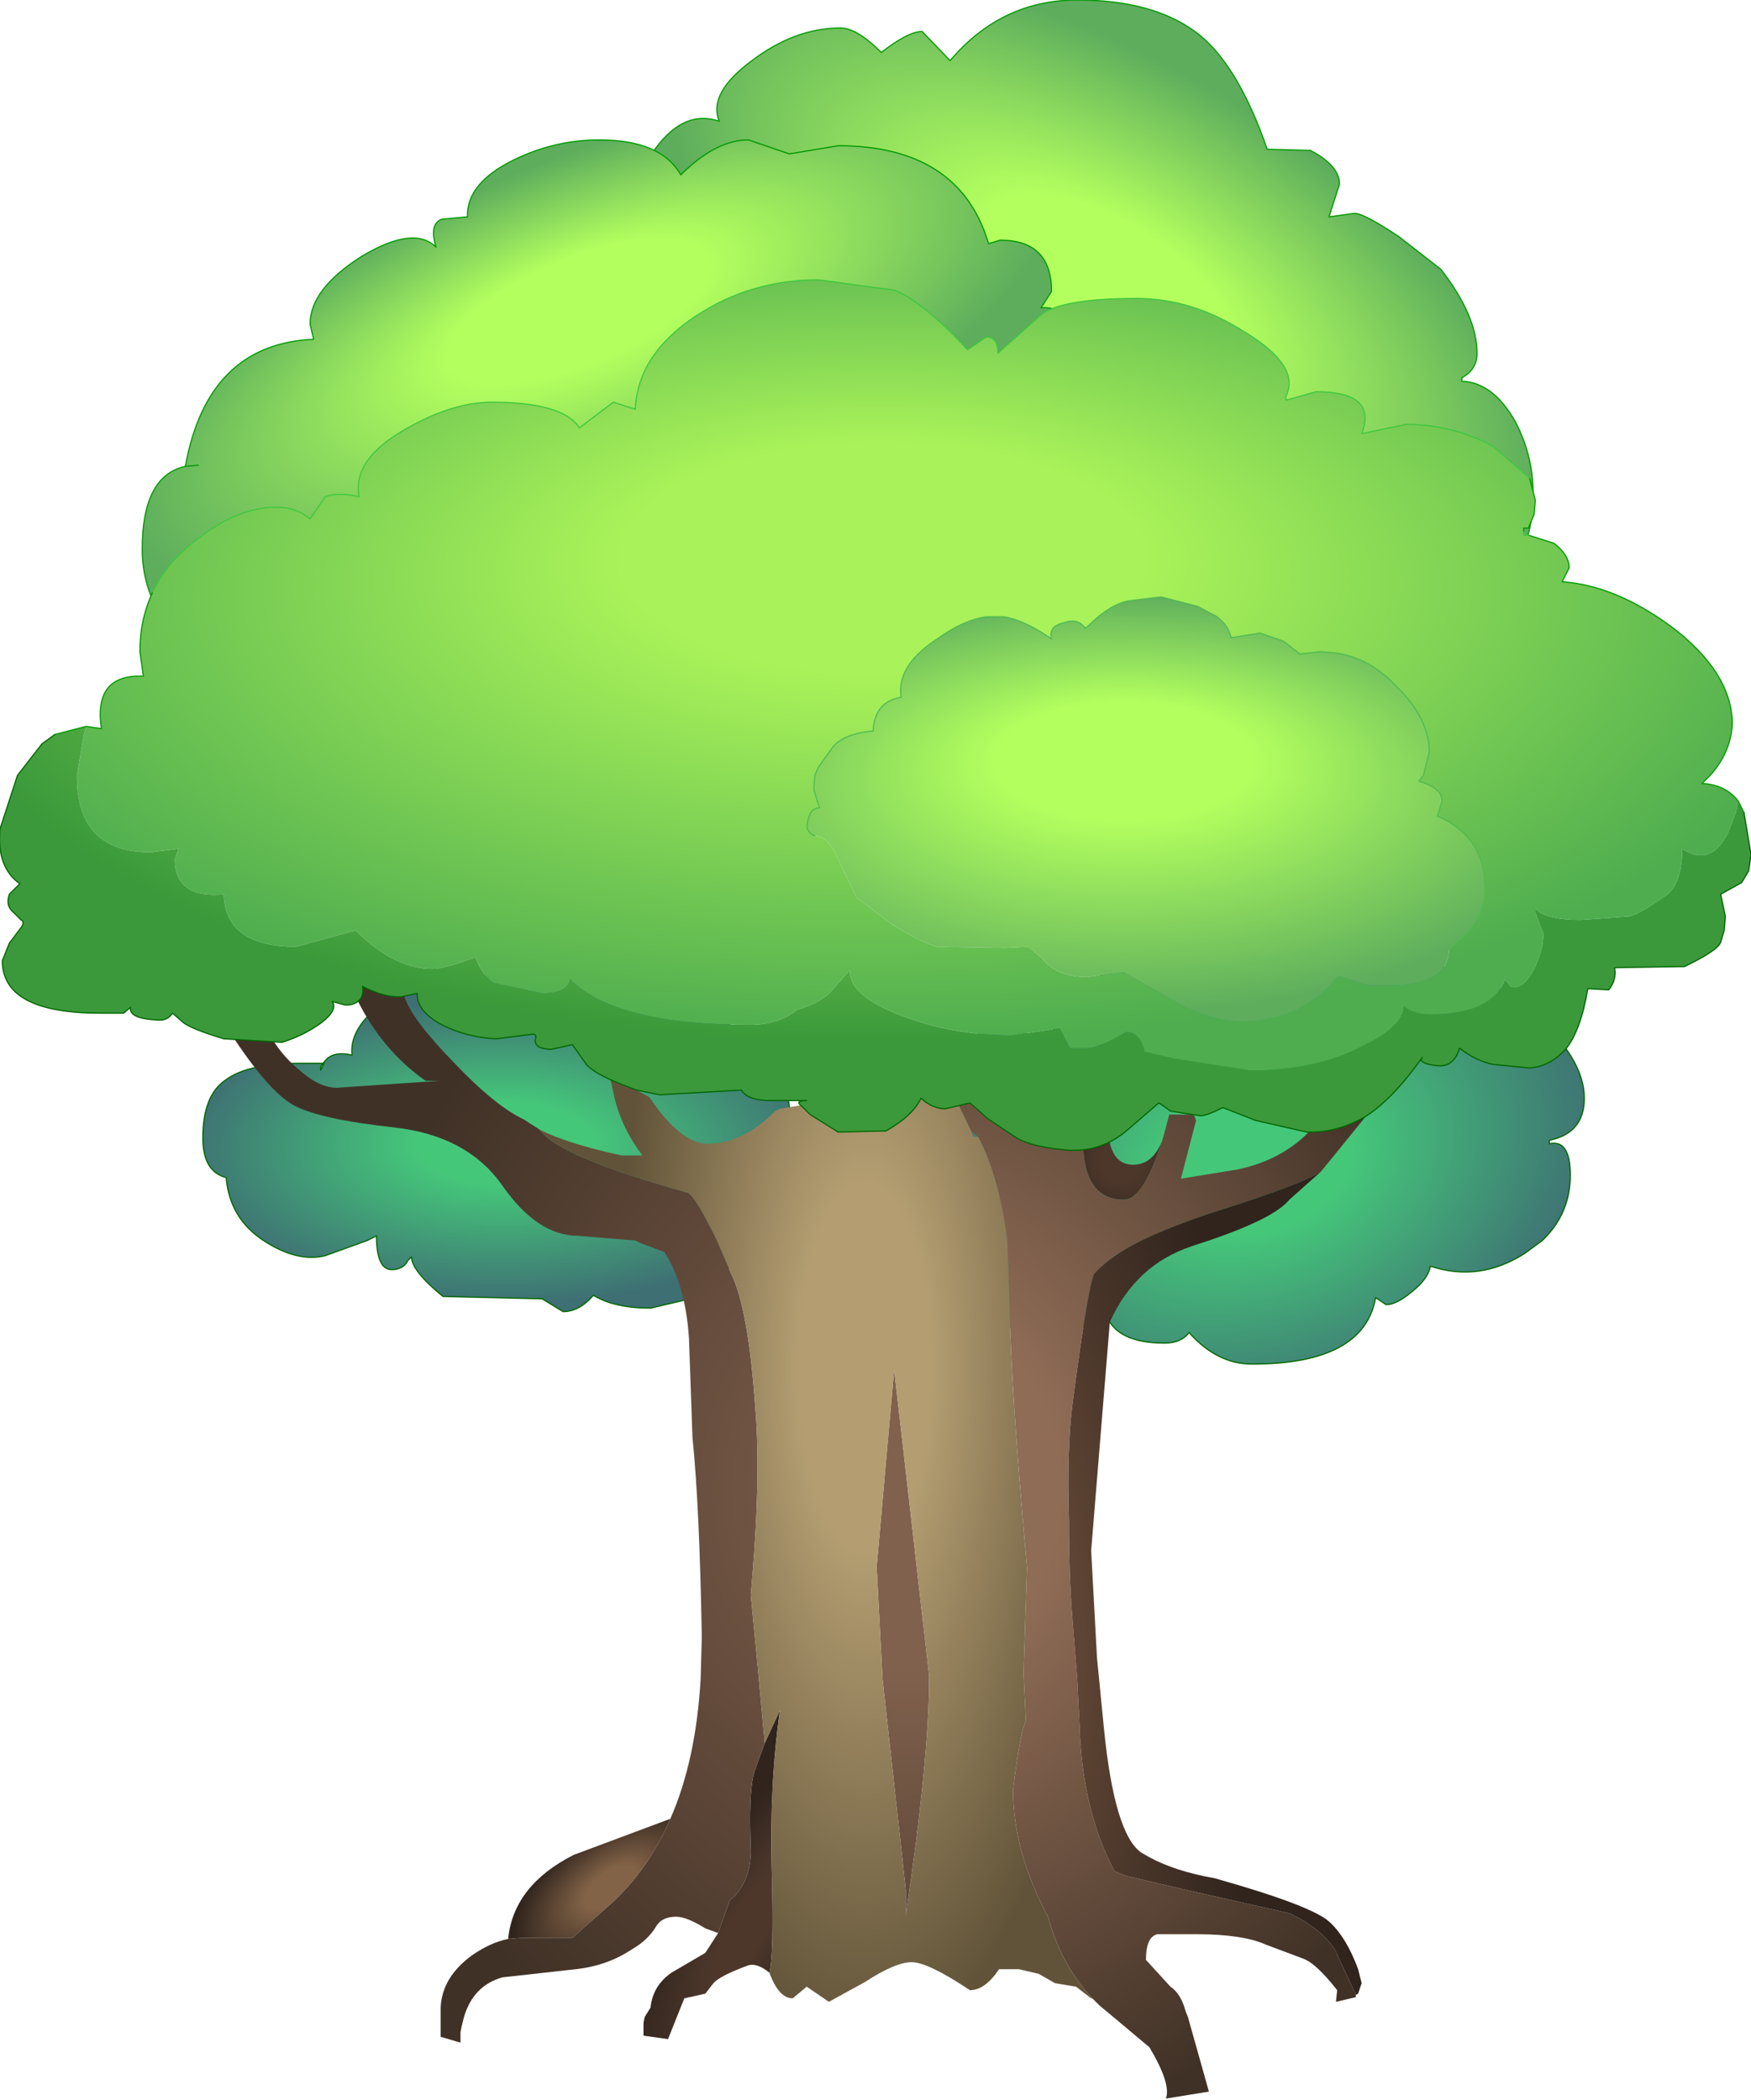
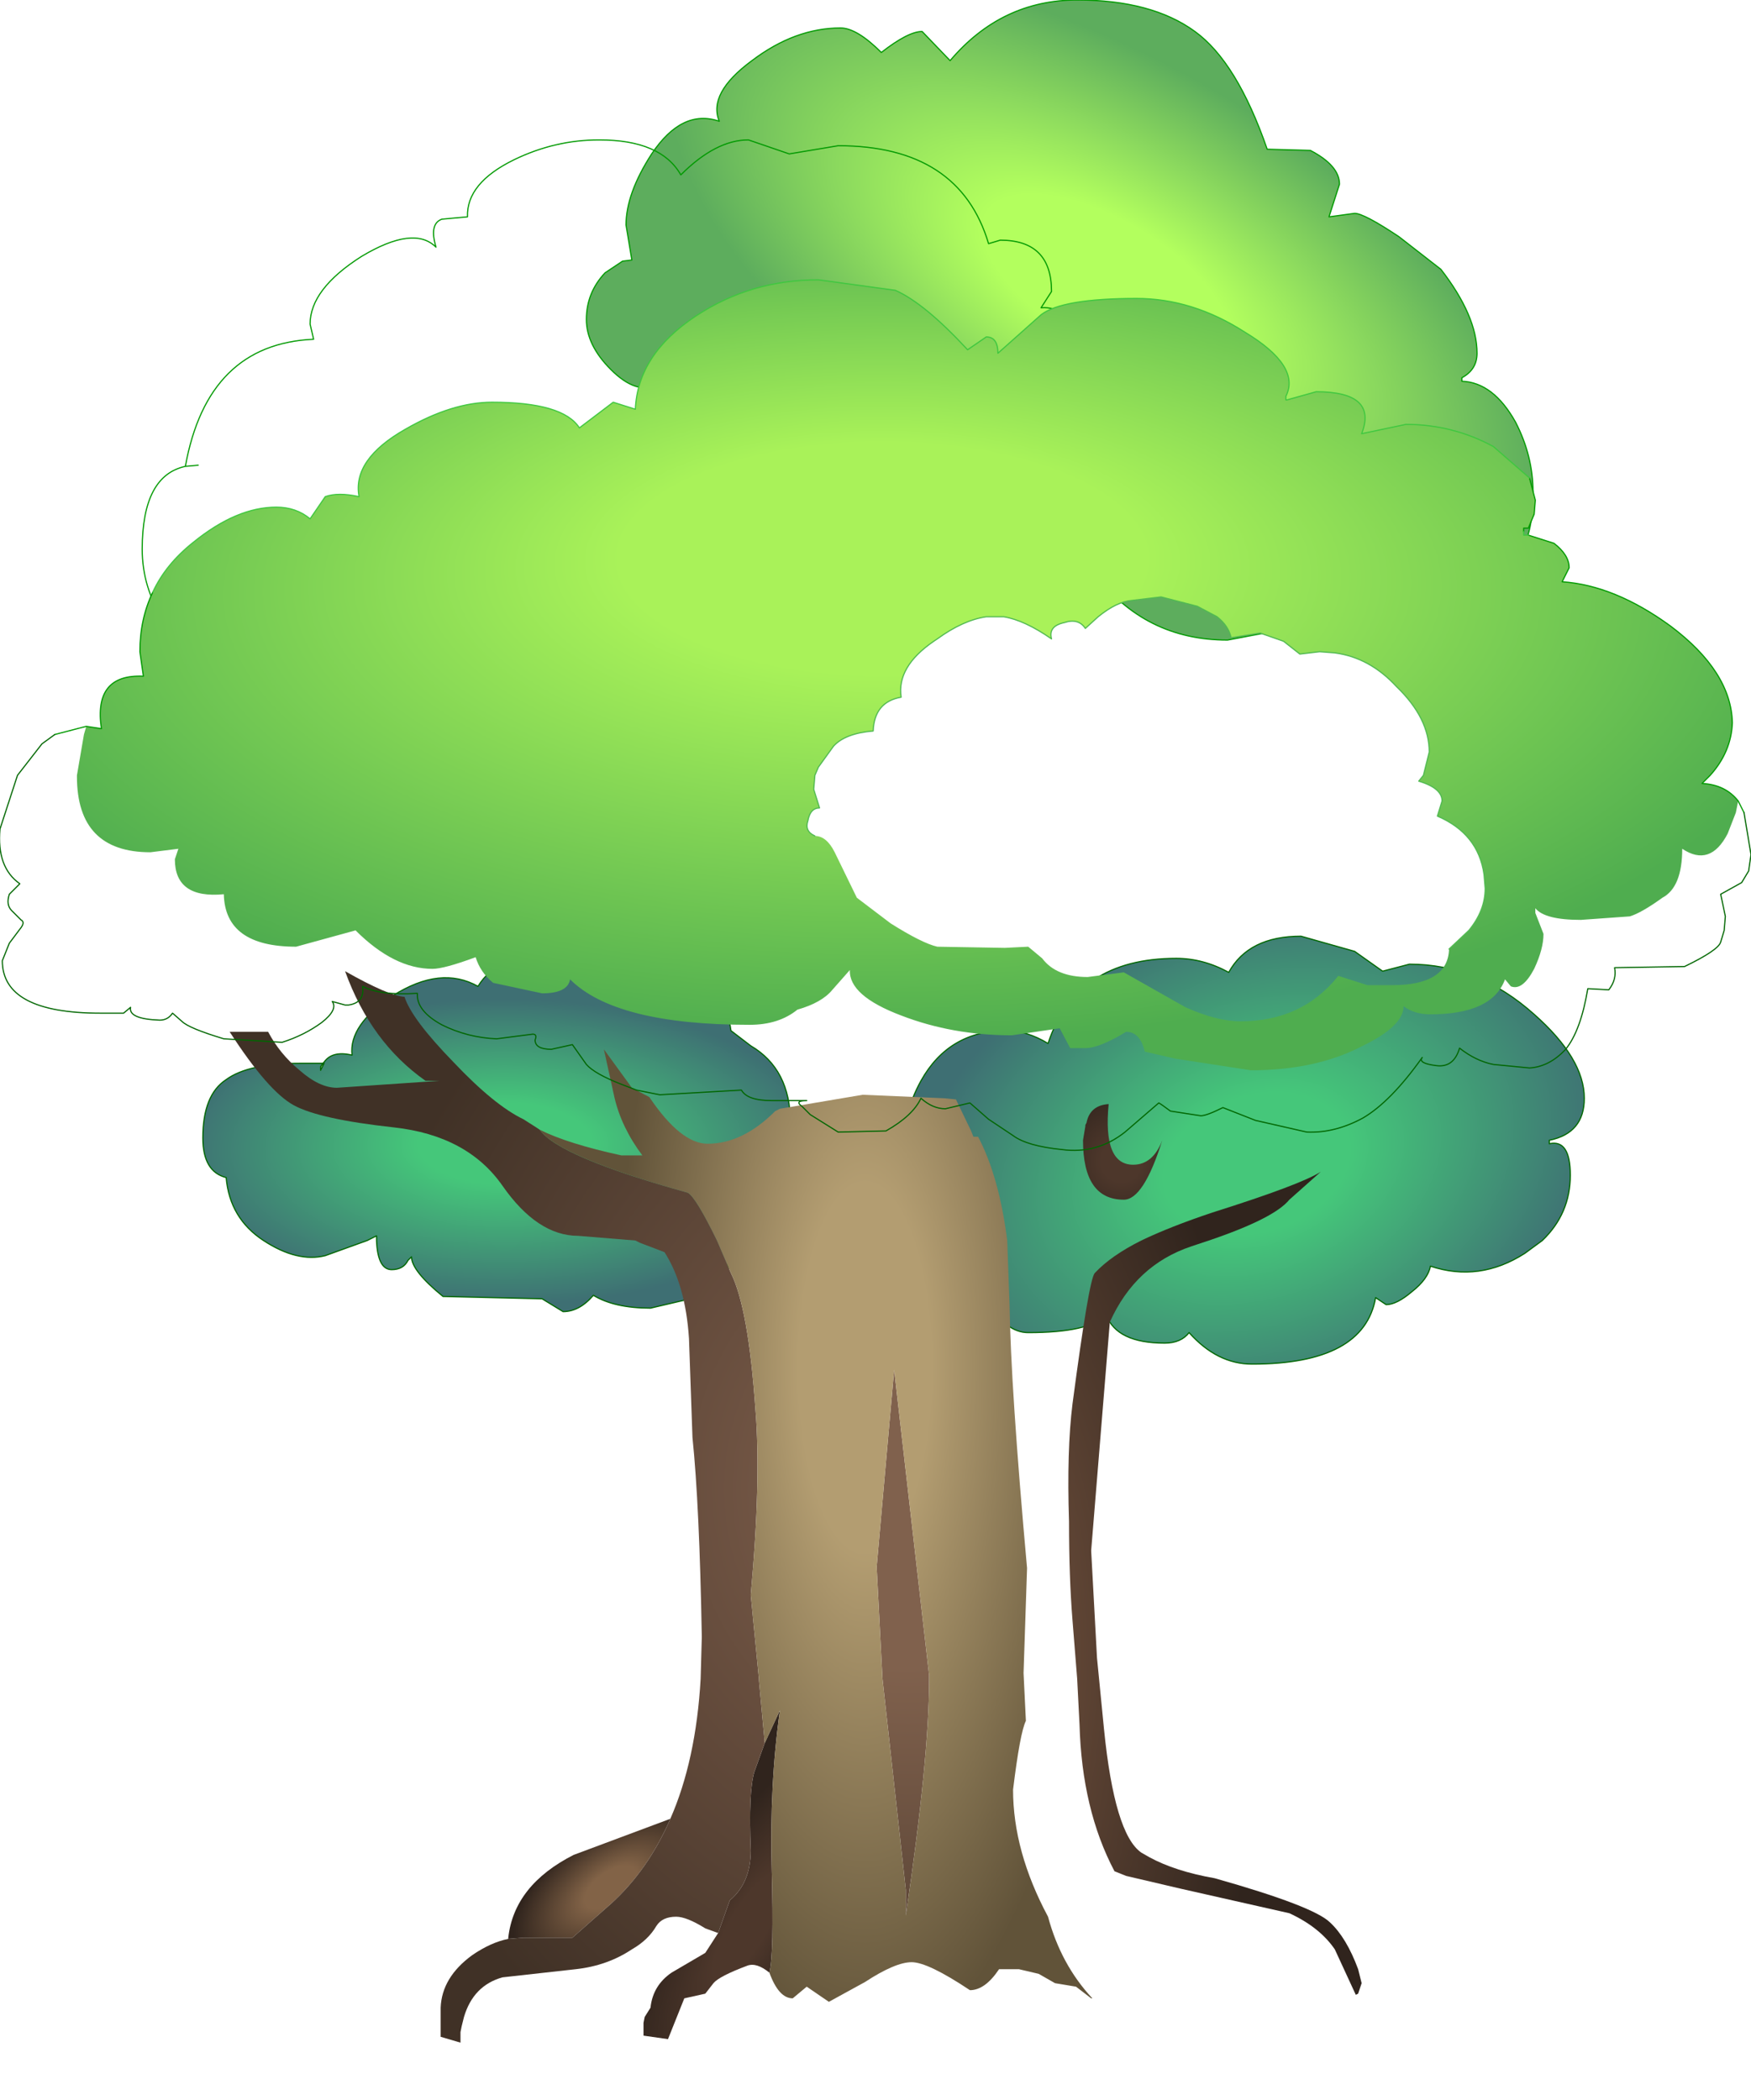
<svg xmlns="http://www.w3.org/2000/svg" height="90.05px" width="75.1px">
  <g transform="matrix(1.0, 0.0, 0.0, 1.0, 36.3, 51.0)">
    <path d="M14.95 -49.65 Q16.75 -48.35 18.05 -44.6 L19.9 -44.55 Q21.15 -43.9 21.15 -43.1 L20.7 -41.7 21.8 -41.85 Q22.2 -41.85 23.7 -40.85 L25.5 -39.45 Q27.05 -37.45 27.05 -35.85 27.05 -35.15 26.4 -34.8 L26.4 -34.65 Q27.75 -34.6 28.7 -32.9 29.45 -31.45 29.45 -29.9 29.45 -28.15 28.95 -27.45 28.5 -26.85 26.85 -26.15 L26.1 -25.7 26.0 -25.1 23.55 -24.3 Q23.0 -24.3 22.2 -25.1 L20.3 -24.3 16.35 -23.55 Q12.8 -23.55 10.65 -26.4 9.35 -25.5 7.8 -25.5 5.85 -25.5 3.55 -26.9 1.35 -28.25 1.35 -29.3 1.2 -28.55 -1.1 -28.55 -5.0 -28.55 -6.9 -31.65 -8.1 -33.65 -8.1 -34.5 -9.0 -34.05 -10.1 -35.15 -11.15 -36.2 -11.15 -37.3 -11.15 -38.45 -10.35 -39.3 L-9.6 -39.8 -9.2 -39.85 -9.45 -41.35 Q-9.45 -42.7 -8.35 -44.4 -7.05 -46.35 -5.45 -45.8 -5.95 -47.0 -4.05 -48.4 -2.2 -49.8 -0.25 -49.8 0.45 -49.8 1.5 -48.75 2.65 -49.65 3.25 -49.65 L4.45 -48.4 Q6.65 -51.0 9.9 -51.0 13.1 -51.0 14.95 -49.65" fill="url(#gradient0)" fill-rule="evenodd" stroke="none" />
    <path d="M14.95 -49.65 Q16.75 -48.35 18.05 -44.6 L19.9 -44.55 Q21.15 -43.9 21.15 -43.1 L20.7 -41.7 21.8 -41.85 Q22.2 -41.85 23.7 -40.85 L25.5 -39.45 Q27.05 -37.45 27.05 -35.85 27.05 -35.15 26.4 -34.8 L26.4 -34.65 Q27.75 -34.6 28.7 -32.9 29.45 -31.45 29.45 -29.9 29.45 -28.15 28.95 -27.45 28.5 -26.85 26.85 -26.15 L26.1 -25.7 26.0 -25.1 23.55 -24.3 Q23.0 -24.3 22.2 -25.1 L20.3 -24.3 16.35 -23.55 Q12.8 -23.55 10.65 -26.4 9.35 -25.5 7.8 -25.5 5.85 -25.5 3.55 -26.9 1.35 -28.25 1.35 -29.3 1.2 -28.55 -1.1 -28.55 -5.0 -28.55 -6.9 -31.65 -8.1 -33.65 -8.1 -34.5 -9.0 -34.05 -10.1 -35.15 -11.15 -36.2 -11.15 -37.3 -11.15 -38.45 -10.35 -39.3 L-9.6 -39.8 -9.2 -39.85 -9.45 -41.35 Q-9.45 -42.7 -8.35 -44.4 -7.05 -46.35 -5.45 -45.8 -5.95 -47.0 -4.05 -48.4 -2.2 -49.8 -0.25 -49.8 0.45 -49.8 1.5 -48.75 2.65 -49.65 3.25 -49.65 L4.45 -48.4 Q6.65 -51.0 9.9 -51.0 13.1 -51.0 14.95 -49.65 Z" fill="none" stroke="#009900" stroke-linecap="round" stroke-linejoin="round" stroke-width="0.05" />
    <path d="M-22.4 -5.45 L-22.4 -5.4 -22.45 -5.4 -22.4 -5.45" fill="url(#gradient1)" fill-rule="evenodd" stroke="none" />
    <path d="M-25.0 2.2 Q-26.45 1.25 -26.6 -0.5 -27.6 -0.75 -27.6 -2.2 -27.6 -4.05 -26.6 -4.7 -25.65 -5.4 -23.4 -5.4 L-22.45 -5.4 -22.55 -5.25 -22.55 -5.1 -22.4 -5.4 -22.4 -5.45 Q-22.05 -5.95 -21.2 -5.75 -21.35 -7.05 -19.45 -8.3 -17.4 -9.6 -15.8 -8.7 -14.9 -10.15 -13.4 -9.25 -12.15 -10.75 -10.85 -10.75 L-7.9 -10.2 Q-6.3 -9.65 -5.75 -8.85 -5.05 -7.65 -4.95 -6.8 L-4.1 -6.15 Q-2.4 -5.15 -2.4 -2.85 L-2.75 -1.55 Q-2.1 -1.25 -2.1 -0.05 -2.1 0.9 -3.0 2.15 L-3.05 2.2 -20.15 2.2 -3.05 2.2 Q-4.05 3.55 -5.1 3.2 -4.85 3.9 -6.05 4.55 L-8.4 5.1 Q-9.95 5.1 -10.85 4.55 -11.45 5.25 -12.15 5.25 L-13.05 4.7 -17.3 4.6 Q-18.65 3.5 -18.65 2.9 L-18.8 3.05 Q-19.0 3.45 -19.5 3.45 -20.1 3.45 -20.15 2.2 L-20.15 2.0 -20.55 2.2 -22.35 2.85 Q-23.55 3.15 -25.0 2.2 L-20.55 2.2 -25.0 2.2" fill="url(#gradient2)" fill-rule="evenodd" stroke="none" />
    <path d="M3.05 2.2 Q2.1 1.1 2.1 0.35 2.1 -0.2 2.55 -0.7 L2.4 -1.5 Q2.4 -3.2 3.2 -4.65 4.4 -6.8 6.85 -6.8 7.75 -6.8 8.65 -6.25 9.85 -9.9 14.15 -9.9 15.3 -9.9 16.4 -9.3 17.25 -10.85 19.5 -10.85 L21.8 -10.2 23.0 -9.35 24.15 -9.65 Q27.1 -9.65 29.5 -7.5 31.65 -5.6 31.65 -3.9 31.65 -2.4 30.15 -2.1 L30.15 -1.95 Q31.05 -2.15 31.05 -0.6 31.05 1.05 29.85 2.2 L3.05 2.2 29.85 2.2 29.1 2.75 Q27.15 4.0 25.05 3.3 24.95 3.85 24.25 4.4 23.6 4.95 23.15 4.95 L22.7 4.65 Q22.2 7.5 17.4 7.5 15.9 7.5 14.7 6.15 14.35 6.6 13.65 6.6 11.6 6.6 11.15 5.4 10.4 6.15 7.8 6.15 6.85 6.15 6.1 4.85 5.55 3.8 5.55 3.2 L4.4 3.45 3.2 2.4 3.05 2.2" fill="url(#gradient3)" fill-rule="evenodd" stroke="none" />
-     <path d="M8.8 -38.5 L8.35 -37.8 Q9.5 -37.9 10.2 -36.3 10.75 -35.1 10.75 -34.25 10.75 -31.1 7.5 -29.85 L7.8 -28.85 Q7.8 -27.45 5.55 -25.85 3.4 -24.35 1.55 -24.3 1.4 -22.85 -1.0 -22.2 L-3.8 -22.25 Q-5.0 -21.05 -6.65 -20.55 L-9.05 -19.55 -11.0 -19.4 Q-13.6 -19.4 -14.6 -21.3 L-15.8 -20.6 Q-16.7 -20.1 -17.7 -20.1 -20.85 -20.1 -21.05 -22.05 L-22.35 -21.45 Q-23.7 -21.45 -24.05 -23.1 L-26.0 -22.65 Q-28.1 -22.65 -29.3 -24.45 -30.2 -25.8 -30.2 -27.45 -30.2 -30.6 -28.35 -31.0 -27.4 -36.25 -22.85 -36.45 L-23.0 -37.1 Q-23.0 -38.6 -20.8 -40.0 -18.55 -41.35 -17.6 -40.4 -17.9 -41.4 -17.35 -41.6 L-16.25 -41.7 Q-16.3 -43.15 -14.25 -44.15 -12.5 -45.0 -10.6 -45.0 -7.95 -45.0 -7.1 -43.5 -5.6 -45.0 -4.2 -45.0 L-2.45 -44.4 -0.35 -44.75 Q4.85 -44.75 6.1 -40.55 L6.6 -40.7 Q8.8 -40.7 8.8 -38.5 M-27.8 -31.05 L-28.35 -31.0 -27.8 -31.05" fill="url(#gradient4)" fill-rule="evenodd" stroke="none" />
    <path d="M29.85 2.2 Q31.05 1.05 31.05 -0.6 31.05 -2.15 30.15 -1.95 L30.15 -2.1 Q31.65 -2.4 31.65 -3.9 31.65 -5.6 29.5 -7.5 27.1 -9.65 24.15 -9.65 L23.0 -9.35 21.8 -10.2 19.5 -10.85 Q17.25 -10.85 16.4 -9.3 15.3 -9.9 14.15 -9.9 9.85 -9.9 8.65 -6.25 7.75 -6.8 6.85 -6.8 4.4 -6.8 3.2 -4.65 2.4 -3.2 2.4 -1.5 L2.55 -0.7 Q2.1 -0.2 2.1 0.35 2.1 1.1 3.05 2.2 L3.2 2.4 4.4 3.45 5.55 3.2 Q5.55 3.8 6.1 4.85 6.85 6.15 7.8 6.15 10.4 6.15 11.15 5.4 11.6 6.6 13.65 6.6 14.35 6.6 14.7 6.15 15.9 7.5 17.4 7.5 22.2 7.5 22.7 4.65 L23.15 4.95 Q23.6 4.95 24.25 4.4 24.95 3.85 25.05 3.3 27.15 4.0 29.1 2.75 L29.85 2.2 M-22.4 -5.4 L-22.55 -5.1 -22.55 -5.25 -22.45 -5.4 -23.4 -5.4 Q-25.65 -5.4 -26.6 -4.7 -27.6 -4.05 -27.6 -2.2 -27.6 -0.75 -26.6 -0.5 -26.45 1.25 -25.0 2.2 -23.55 3.15 -22.35 2.85 L-20.55 2.2 -20.15 2.0 -20.15 2.2 Q-20.1 3.45 -19.5 3.45 -19.0 3.45 -18.8 3.05 L-18.65 2.9 Q-18.65 3.5 -17.3 4.6 L-13.05 4.7 -12.15 5.25 Q-11.45 5.25 -10.85 4.55 -9.95 5.1 -8.4 5.1 L-6.05 4.55 Q-4.85 3.9 -5.1 3.2 -4.05 3.55 -3.05 2.2 L-3.0 2.15 Q-2.1 0.9 -2.1 -0.05 -2.1 -1.25 -2.75 -1.55 L-2.4 -2.85 Q-2.4 -5.15 -4.1 -6.15 L-4.95 -6.8 Q-5.05 -7.65 -5.75 -8.85 -6.3 -9.65 -7.9 -10.2 L-10.85 -10.75 Q-12.15 -10.75 -13.4 -9.25 -14.9 -10.15 -15.8 -8.7 -17.4 -9.6 -19.45 -8.3 -21.35 -7.05 -21.2 -5.75 -22.05 -5.95 -22.4 -5.45 L-22.45 -5.4 -22.4 -5.4" fill="none" stroke="#006600" stroke-linecap="round" stroke-linejoin="round" stroke-width="0.05" />
    <path d="M8.8 -38.5 L8.35 -37.8 Q9.5 -37.9 10.2 -36.3 10.75 -35.1 10.75 -34.25 10.75 -31.1 7.5 -29.85 L7.8 -28.85 Q7.8 -27.45 5.55 -25.85 3.4 -24.35 1.55 -24.3 1.4 -22.85 -1.0 -22.2 L-3.8 -22.25 Q-5.0 -21.05 -6.65 -20.55 L-9.05 -19.55 -11.0 -19.4 Q-13.6 -19.4 -14.6 -21.3 L-15.8 -20.6 Q-16.7 -20.1 -17.7 -20.1 -20.85 -20.1 -21.05 -22.05 L-22.35 -21.45 Q-23.7 -21.45 -24.05 -23.1 L-26.0 -22.65 Q-28.1 -22.65 -29.3 -24.45 -30.2 -25.8 -30.2 -27.45 -30.2 -30.6 -28.35 -31.0 -27.4 -36.25 -22.85 -36.45 L-23.0 -37.1 Q-23.0 -38.6 -20.8 -40.0 -18.55 -41.35 -17.6 -40.4 -17.9 -41.4 -17.35 -41.6 L-16.25 -41.7 Q-16.3 -43.15 -14.25 -44.15 -12.5 -45.0 -10.6 -45.0 -7.95 -45.0 -7.1 -43.5 -5.6 -45.0 -4.2 -45.0 L-2.45 -44.4 -0.35 -44.75 Q4.85 -44.75 6.1 -40.55 L6.6 -40.7 Q8.8 -40.7 8.8 -38.5 M-28.35 -31.0 L-27.8 -31.05" fill="none" stroke="#009900" stroke-linecap="round" stroke-linejoin="round" stroke-width="0.05" />
    <path d="M-14.5 32.15 L-14.5 32.1 Q-14.25 29.85 -11.7 28.55 L-7.55 27.0 Q-8.5 29.2 -10.1 30.65 L-11.75 32.1 -13.85 32.1 -14.5 32.15" fill="url(#gradient5)" fill-rule="evenodd" stroke="none" />
    <path d="M-3.3 33.6 Q-3.85 33.15 -4.25 33.3 -5.45 33.75 -5.7 34.05 L-6.05 34.5 -6.95 34.7 -7.65 36.45 -8.7 36.3 -8.7 35.75 -8.65 35.5 -8.4 35.1 Q-8.3 34.15 -7.5 33.6 L-6.05 32.75 -5.5 31.9 -5.0 30.5 Q-4.1 29.75 -4.1 28.35 -4.2 25.85 -3.95 25.0 L-3.5 23.75 -2.85 22.35 Q-3.3 25.55 -3.2 29.2 -3.1 32.8 -3.3 33.6" fill="url(#gradient6)" fill-rule="evenodd" stroke="none" />
    <path d="M10.2 -2.4 L10.25 -2.7 10.25 -2.75 10.3 -2.85 Q10.45 -3.6 11.25 -3.65 11.0 -1.05 12.3 -1.05 13.15 -1.05 13.55 -2.1 12.75 0.45 11.9 0.45 10.15 0.45 10.15 -2.1 L10.2 -2.4" fill="url(#gradient7)" fill-rule="evenodd" stroke="none" />
    <path d="M-5.5 31.9 L-6.05 31.7 Q-6.85 31.2 -7.3 31.2 -7.9 31.2 -8.15 31.6 -8.5 32.2 -9.2 32.6 -10.25 33.3 -11.6 33.45 L-14.75 33.8 Q-16.0 34.15 -16.4 35.5 L-16.5 35.9 -16.55 36.15 -16.55 36.6 -17.4 36.35 -17.4 35.1 Q-17.35 33.8 -16.05 32.85 -15.25 32.3 -14.5 32.15 L-13.85 32.1 -11.75 32.1 -10.1 30.65 Q-8.5 29.2 -7.55 27.0 -6.45 24.5 -6.25 21.0 L-6.2 19.2 Q-6.3 13.55 -6.6 10.65 L-6.75 6.4 Q-6.9 4.1 -7.8 2.7 L-8.85 2.3 -9.05 2.2 -11.5 2.0 Q-13.25 2.0 -14.75 -0.15 -16.25 -2.3 -19.4 -2.65 -22.6 -3.0 -23.7 -3.6 -24.8 -4.2 -26.45 -6.75 L-24.8 -6.75 Q-24.3 -5.8 -23.45 -5.1 -22.6 -4.35 -21.85 -4.35 L-17.45 -4.65 -18.05 -4.65 Q-20.4 -6.3 -21.5 -9.35 -19.65 -8.3 -18.95 -8.25 -18.65 -7.3 -16.85 -5.45 -15.1 -3.6 -13.85 -3.0 L-13.3 -2.65 -13.15 -2.55 Q-12.35 -1.4 -6.8 0.15 -6.45 0.35 -5.55 2.2 L-4.95 3.6 Q-4.2 5.1 -3.9 9.45 -3.65 12.45 -4.1 17.4 L-3.75 21.0 -3.75 21.05 -3.5 23.75 -3.95 25.0 Q-4.2 25.85 -4.1 28.35 -4.1 29.75 -5.0 30.5 L-5.5 31.9" fill="url(#gradient8)" fill-rule="evenodd" stroke="none" />
    <path d="M2.05 7.75 L3.55 20.85 3.55 21.0 Q3.55 24.4 2.55 31.15 L2.55 30.05 1.55 21.0 1.3 16.2 2.05 7.75" fill="url(#gradient9)" fill-rule="evenodd" stroke="none" />
-     <path d="M4.7 -3.85 L5.45 -3.65 7.6 -3.9 Q9.45 -3.9 10.2 -2.4 L10.15 -2.1 Q10.15 0.45 11.9 0.45 12.75 0.45 13.55 -2.1 L13.65 -2.45 13.85 -3.2 14.9 -3.2 15.0 -2.95 14.35 -0.45 16.8 -0.85 Q18.9 -1.3 20.15 -2.8 21.3 -4.25 21.65 -5.45 L22.9 -5.75 24.2 -5.65 22.3 -3.15 20.8 -1.3 20.35 -0.75 Q19.5 -0.2 15.7 1.0 13.9 1.6 12.65 2.2 11.35 2.85 10.65 3.6 10.4 3.9 9.7 9.2 9.45 11.2 9.55 14.25 9.55 16.65 9.7 18.5 L9.9 21.0 10.0 22.95 Q10.1 26.6 11.5 29.25 L12.0 29.45 14.35 30.0 19.0 31.05 Q20.3 31.65 20.95 32.6 L21.85 34.55 21.85 34.65 21.0 34.85 21.05 34.35 Q20.15 33.2 19.6 33.0 L18.0 32.4 Q17.0 31.95 15.0 31.95 L13.35 31.95 Q12.85 32.05 12.85 33.05 L13.9 34.2 Q14.35 34.5 14.55 35.25 L14.65 35.5 15.55 38.7 13.7 39.0 Q13.95 38.4 13.0 36.8 L11.45 35.5 10.85 35.0 10.55 34.7 Q9.2 33.25 8.65 31.2 7.15 28.4 7.15 25.75 7.45 23.3 7.7 22.8 L7.6 20.75 7.75 16.25 Q7.05 8.5 7.0 4.95 L6.9 2.2 Q6.55 -0.55 5.65 -2.25 L5.35 -2.5 4.7 -3.85" fill="url(#gradient10)" fill-rule="evenodd" stroke="none" />
    <path d="M20.35 -0.75 L19.0 0.45 Q18.35 1.25 15.55 2.2 L14.8 2.45 Q12.4 3.25 11.3 5.7 L10.5 15.5 10.75 20.1 11.05 23.15 Q11.5 27.65 12.65 28.45 L13.0 28.65 Q14.1 29.25 15.8 29.55 20.05 30.75 20.75 31.45 21.45 32.1 21.95 33.45 L22.0 33.65 22.1 34.05 21.95 34.5 21.85 34.55 20.95 32.6 Q20.3 31.65 19.0 31.05 L14.35 30.0 12.0 29.45 11.5 29.25 Q10.1 26.6 10.0 22.95 L9.9 21.0 9.7 18.5 Q9.55 16.65 9.55 14.25 9.45 11.2 9.7 9.2 10.4 3.9 10.65 3.6 11.35 2.85 12.65 2.2 13.9 1.6 15.7 1.0 19.5 -0.2 20.35 -0.75" fill="url(#gradient11)" fill-rule="evenodd" stroke="none" />
    <path d="M10.55 34.7 L10.5 34.7 9.85 34.2 8.95 34.05 8.25 33.65 7.4 33.45 6.55 33.45 Q5.95 34.35 5.3 34.35 3.5 33.15 2.8 33.15 2.1 33.15 0.8 34.0 L-0.75 34.85 -1.7 34.2 -2.3 34.7 Q-2.9 34.7 -3.3 33.6 -3.1 32.8 -3.2 29.2 -3.3 25.55 -2.85 22.35 L-3.5 23.75 -3.75 21.05 -3.75 21.0 -4.1 17.4 Q-3.65 12.45 -3.9 9.45 -4.2 5.1 -4.95 3.6 L-5.55 2.2 Q-6.45 0.35 -6.8 0.15 -12.35 -1.4 -13.15 -2.55 -11.95 -1.95 -9.65 -1.45 L-8.75 -1.45 Q-9.65 -2.65 -9.95 -3.95 L-10.4 -6.0 -9.2 -4.35 -8.45 -3.95 Q-7.1 -1.95 -5.95 -1.95 -4.45 -1.95 -3.05 -3.35 L-2.85 -3.45 0.7 -4.05 4.2 -3.9 4.7 -3.85 5.35 -2.5 5.45 -2.25 5.65 -2.25 Q6.55 -0.55 6.9 2.2 L7.0 4.95 Q7.05 8.5 7.75 16.25 L7.6 20.75 7.7 22.8 Q7.45 23.3 7.15 25.75 7.15 28.4 8.65 31.2 9.2 33.25 10.55 34.7 M2.05 7.75 L2.05 7.15 2.05 7.75 1.3 16.2 1.55 21.0 2.55 30.05 2.55 31.15 Q3.55 24.4 3.55 21.0 L3.55 20.85 2.05 7.75" fill="url(#gradient12)" fill-rule="evenodd" stroke="none" />
-     <path d="M-1.35 -15.15 Q-1.8 -15.35 -1.65 -15.8 -1.55 -16.35 -1.15 -16.35 L-1.4 -17.15 -1.35 -17.75 -1.2 -18.1 -0.55 -19.0 Q-0.05 -19.55 1.15 -19.65 1.2 -20.9 2.35 -21.1 2.15 -22.4 3.75 -23.5 L3.9 -23.6 Q5.0 -24.4 6.0 -24.55 L6.4 -24.55 6.75 -24.55 Q7.65 -24.4 8.8 -23.6 8.65 -24.15 9.35 -24.3 9.95 -24.5 10.25 -24.05 L10.8 -24.55 Q11.6 -25.2 12.25 -25.25 L13.5 -25.4 15.05 -25.0 15.9 -24.55 Q16.4 -24.15 16.5 -23.65 L17.75 -23.85 18.75 -23.5 19.45 -22.95 20.3 -23.05 20.95 -23.0 Q22.45 -22.8 23.6 -21.55 25.0 -20.2 25.0 -18.75 L24.75 -17.75 24.55 -17.5 Q25.55 -17.2 25.55 -16.65 L25.35 -16.0 Q27.1 -15.25 27.35 -13.5 L27.4 -12.9 Q27.4 -11.95 26.7 -11.1 L25.85 -10.3 Q25.8 -8.75 23.4 -8.75 L22.35 -8.75 21.1 -9.15 Q19.55 -7.2 16.9 -7.2 15.9 -7.2 14.55 -7.8 L11.9 -9.3 10.35 -9.1 Q9.0 -9.1 8.4 -9.9 L7.8 -10.4 6.8 -10.35 3.9 -10.4 Q3.25 -10.55 1.9 -11.4 L0.45 -12.5 -0.5 -14.45 Q-0.85 -15.15 -1.35 -15.15" fill="url(#gradient13)" fill-rule="evenodd" stroke="none" />
    <path d="M-29.75 -25.6 Q-29.2 -26.8 -28.0 -27.75 -26.15 -29.25 -24.45 -29.25 -23.6 -29.25 -23.0 -28.75 L-22.35 -29.7 Q-21.8 -29.9 -20.9 -29.7 -21.2 -31.3 -18.9 -32.6 -16.9 -33.75 -15.2 -33.75 -12.15 -33.75 -11.45 -32.65 L-10.0 -33.75 -9.05 -33.45 Q-8.95 -35.8 -6.45 -37.45 -4.1 -39.0 -1.2 -39.0 L2.1 -38.55 Q3.35 -38.0 5.2 -36.0 L6.0 -36.55 Q6.5 -36.55 6.5 -35.85 L8.35 -37.5 Q9.25 -38.2 12.45 -38.2 14.85 -38.2 17.1 -36.75 19.5 -35.3 18.85 -34.0 L18.85 -33.85 18.9 -33.85 20.15 -34.2 Q22.8 -34.2 22.1 -32.4 L24.0 -32.8 Q26.0 -32.8 27.75 -31.85 L29.3 -30.5 29.55 -29.55 29.5 -28.95 29.25 -28.35 29.05 -28.35 29.05 -28.2 29.05 -28.05 29.25 -28.05 30.35 -27.7 Q31.0 -27.2 31.0 -26.65 L30.7 -26.05 Q32.95 -25.9 35.35 -24.15 37.95 -22.2 38.0 -20.0 37.95 -18.75 37.05 -17.75 L36.7 -17.4 Q37.7 -17.35 38.25 -16.65 L38.15 -16.15 37.8 -15.25 Q37.05 -13.8 35.85 -14.6 35.85 -12.95 35.0 -12.5 34.1 -11.85 33.6 -11.7 L31.5 -11.55 Q29.95 -11.55 29.55 -12.05 L29.55 -11.85 29.9 -10.95 Q29.9 -10.3 29.5 -9.45 29.0 -8.5 28.5 -8.7 L28.25 -9.0 Q27.7 -7.5 25.05 -7.5 24.35 -7.5 23.9 -7.85 23.9 -7.0 22.15 -6.15 20.15 -5.1 17.35 -5.1 L14.1 -5.6 12.8 -5.9 Q12.6 -6.75 12.0 -6.75 10.85 -6.05 10.25 -6.05 L9.6 -6.05 9.15 -6.9 7.1 -6.6 Q4.55 -6.6 2.35 -7.45 0.1 -8.3 0.15 -9.4 L-0.6 -8.55 Q-1.05 -8.0 -2.1 -7.7 -2.9 -7.05 -4.15 -7.05 -9.9 -7.05 -11.85 -9.0 -11.95 -8.4 -13.05 -8.4 L-15.15 -8.85 Q-15.7 -9.3 -15.9 -9.95 -17.25 -9.45 -17.75 -9.45 -19.4 -9.45 -21.05 -11.1 L-23.6 -10.4 Q-26.65 -10.4 -26.7 -12.65 -28.8 -12.45 -28.8 -14.15 L-28.65 -14.6 -29.85 -14.45 Q-33.0 -14.45 -33.0 -17.7 L-33.0 -17.75 -32.7 -19.5 -32.6 -19.85 -31.95 -19.75 Q-32.3 -22.1 -30.15 -22.0 L-30.3 -23.05 Q-30.3 -24.45 -29.75 -25.6 M25.85 -10.3 L26.7 -11.1 Q27.4 -11.95 27.4 -12.9 L27.35 -13.5 Q27.1 -15.25 25.35 -16.0 L25.55 -16.65 Q25.55 -17.2 24.55 -17.5 L24.75 -17.75 25.0 -18.75 Q25.0 -20.2 23.6 -21.55 22.45 -22.8 20.95 -23.0 L20.3 -23.05 19.45 -22.95 18.75 -23.5 17.75 -23.85 16.5 -23.65 Q16.4 -24.15 15.9 -24.55 L15.05 -25.0 13.5 -25.4 12.25 -25.25 Q11.6 -25.2 10.8 -24.55 L10.25 -24.05 Q9.95 -24.5 9.35 -24.3 8.65 -24.15 8.8 -23.6 7.65 -24.4 6.75 -24.55 L6.4 -24.55 6.0 -24.55 Q5.0 -24.4 3.9 -23.6 L3.75 -23.5 Q2.15 -22.4 2.35 -21.1 1.2 -20.9 1.15 -19.65 -0.05 -19.55 -0.55 -19.0 L-1.2 -18.1 -1.35 -17.75 -1.4 -17.15 -1.15 -16.35 Q-1.55 -16.35 -1.65 -15.8 -1.8 -15.35 -1.35 -15.15 -0.85 -15.15 -0.5 -14.45 L0.45 -12.5 1.9 -11.4 Q3.25 -10.55 3.9 -10.4 L6.8 -10.35 7.8 -10.4 8.4 -9.9 Q9.0 -9.1 10.35 -9.1 L11.9 -9.3 14.55 -7.8 Q15.9 -7.2 16.9 -7.2 19.55 -7.2 21.1 -9.15 L22.35 -8.75 23.4 -8.75 Q25.8 -8.75 25.85 -10.3" fill="url(#gradient14)" fill-rule="evenodd" stroke="none" />
-     <path d="M38.25 -16.65 L38.5 -16.15 38.8 -14.35 38.7 -13.65 38.4 -13.15 37.5 -12.65 37.7 -11.7 37.65 -11.1 37.5 -10.6 Q37.4 -10.25 35.95 -9.55 L32.95 -9.5 Q33.05 -9.0 32.7 -8.55 L31.8 -8.6 Q31.5 -6.8 30.85 -6.0 30.15 -5.25 29.3 -5.2 L27.75 -5.35 Q27.0 -5.5 26.3 -6.05 26.05 -5.2 25.3 -5.3 24.5 -5.4 24.7 -5.65 23.35 -3.75 22.15 -3.05 20.95 -2.4 19.75 -2.45 L17.55 -2.95 16.15 -3.5 Q15.45 -3.15 15.2 -3.15 L13.9 -3.35 Q13.5 -3.65 13.4 -3.7 L11.95 -2.45 Q10.75 -1.5 9.25 -1.7 7.75 -1.85 7.15 -2.3 L6.1 -3.0 5.3 -3.7 4.25 -3.45 Q3.7 -3.45 3.2 -3.9 2.85 -3.15 1.7 -2.5 L-0.35 -2.45 -1.55 -3.2 -1.9 -3.55 Q-2.25 -3.8 -1.7 -3.8 L-3.2 -3.8 Q-4.25 -3.8 -4.5 -4.25 L-8.0 -4.05 -9.0 -4.25 -9.65 -4.5 Q-10.8 -4.95 -11.15 -5.35 L-11.75 -6.2 -12.65 -6.0 Q-13.35 -6.0 -13.35 -6.4 -13.25 -6.65 -13.45 -6.65 L-15.0 -6.45 Q-16.25 -6.5 -17.35 -7.05 -18.45 -7.65 -18.4 -8.4 L-19.1 -8.25 -19.3 -8.25 Q-20.0 -8.3 -20.75 -8.7 -20.65 -8.0 -21.35 -7.9 L-21.5 -7.9 -22.05 -8.05 Q-21.8 -7.7 -22.5 -7.15 -23.25 -6.6 -24.2 -6.3 L-26.7 -6.45 Q-28.2 -6.9 -28.5 -7.2 L-28.9 -7.55 Q-29.1 -7.25 -29.45 -7.25 -30.8 -7.3 -30.7 -7.8 L-31.0 -7.55 -32.0 -7.55 Q-36.2 -7.55 -36.2 -9.8 L-35.9 -10.55 -35.45 -11.15 Q-35.2 -11.45 -35.4 -11.55 L-35.8 -11.95 Q-36.05 -12.2 -35.9 -12.65 L-35.45 -13.1 Q-36.45 -13.8 -36.3 -15.45 L-35.55 -17.75 -34.5 -19.1 -33.95 -19.5 -32.6 -19.85 -32.7 -19.5 -33.0 -17.75 -33.0 -17.7 Q-33.0 -14.45 -29.85 -14.45 L-28.65 -14.6 -28.8 -14.15 Q-28.8 -12.45 -26.7 -12.65 -26.65 -10.4 -23.6 -10.4 L-21.05 -11.1 Q-19.4 -9.45 -17.75 -9.45 -17.25 -9.45 -15.9 -9.95 -15.7 -9.3 -15.15 -8.85 L-13.05 -8.4 Q-11.95 -8.4 -11.85 -9.0 -9.9 -7.05 -4.15 -7.05 -2.9 -7.05 -2.1 -7.7 -1.05 -8.0 -0.6 -8.55 L0.15 -9.4 Q0.1 -8.3 2.35 -7.45 4.55 -6.6 7.1 -6.6 L9.15 -6.9 9.6 -6.05 10.25 -6.05 Q10.85 -6.05 12.0 -6.75 12.6 -6.75 12.8 -5.9 L14.1 -5.6 17.35 -5.1 Q20.15 -5.1 22.15 -6.15 23.9 -7.0 23.9 -7.85 24.35 -7.5 25.05 -7.5 27.7 -7.5 28.25 -9.0 L28.5 -8.7 Q29.0 -8.5 29.5 -9.45 29.9 -10.3 29.9 -10.95 L29.55 -11.85 29.55 -12.05 Q29.95 -11.55 31.5 -11.55 L33.6 -11.7 Q34.1 -11.85 35.0 -12.5 35.85 -12.95 35.85 -14.6 37.05 -13.8 37.8 -15.25 L38.15 -16.15 38.25 -16.65" fill="url(#gradient15)" fill-rule="evenodd" stroke="none" />
    <path d="M29.3 -30.5 L29.55 -29.55 29.5 -28.95 29.25 -28.35 29.05 -28.35 29.05 -28.2 M29.25 -28.05 L30.35 -27.7 Q31.0 -27.2 31.0 -26.65 L30.7 -26.05 Q32.95 -25.9 35.35 -24.15 37.95 -22.2 38.0 -20.0 37.95 -18.75 37.05 -17.75 L36.7 -17.4 Q37.7 -17.35 38.25 -16.65 L38.5 -16.15 M-33.95 -19.5 L-32.6 -19.85 -31.95 -19.75 Q-32.3 -22.1 -30.15 -22.0 L-30.3 -23.05 Q-30.3 -24.45 -29.75 -25.6" fill="none" stroke="#009900" stroke-linecap="round" stroke-linejoin="round" stroke-width="0.05" />
-     <path d="M38.5 -16.15 L38.8 -14.35 38.7 -13.65 38.4 -13.15 37.5 -12.65 37.7 -11.7 37.65 -11.1 37.5 -10.6 Q37.4 -10.25 35.95 -9.55 L32.95 -9.5 Q33.05 -9.0 32.7 -8.55 L31.8 -8.6 Q31.5 -6.8 30.85 -6.0 30.15 -5.25 29.3 -5.2 L27.75 -5.35 Q27.0 -5.5 26.3 -6.05 26.05 -5.2 25.3 -5.3 24.5 -5.4 24.7 -5.65 23.35 -3.75 22.15 -3.05 20.95 -2.4 19.75 -2.45 L17.55 -2.95 16.15 -3.5 Q15.45 -3.15 15.2 -3.15 L13.9 -3.35 Q13.5 -3.65 13.4 -3.7 L11.95 -2.45 Q10.75 -1.5 9.25 -1.7 7.75 -1.85 7.15 -2.3 L6.1 -3.0 5.3 -3.7 4.25 -3.45 Q3.7 -3.45 3.2 -3.9 2.85 -3.15 1.7 -2.5 L-0.35 -2.45 -1.55 -3.2 -1.9 -3.55 Q-2.25 -3.8 -1.7 -3.8 L-3.2 -3.8 Q-4.25 -3.8 -4.5 -4.25 L-8.0 -4.05 -9.0 -4.25 -9.65 -4.5 Q-10.8 -4.95 -11.15 -5.35 L-11.75 -6.2 -12.65 -6.0 Q-13.35 -6.0 -13.35 -6.4 -13.25 -6.65 -13.45 -6.65 L-15.0 -6.45 Q-16.25 -6.5 -17.35 -7.05 -18.45 -7.65 -18.4 -8.4 L-19.1 -8.25 -19.3 -8.25 Q-20.0 -8.3 -20.75 -8.7 -20.65 -8.0 -21.35 -7.9 L-21.5 -7.9 -22.05 -8.05 Q-21.8 -7.7 -22.5 -7.15 -23.25 -6.6 -24.2 -6.3 L-26.7 -6.45 Q-28.2 -6.9 -28.5 -7.2 L-28.9 -7.55 Q-29.1 -7.25 -29.45 -7.25 -30.8 -7.3 -30.7 -7.8 L-31.0 -7.55 -32.0 -7.55 Q-36.2 -7.55 -36.2 -9.8 L-35.9 -10.55 -35.45 -11.15 Q-35.2 -11.45 -35.4 -11.55 L-35.8 -11.95 Q-36.05 -12.2 -35.9 -12.65 L-35.45 -13.1 Q-36.45 -13.8 -36.3 -15.45 L-35.55 -17.75 -34.5 -19.1 -33.95 -19.5" fill="none" stroke="#006600" stroke-linecap="round" stroke-linejoin="round" stroke-width="0.05" />
+     <path d="M38.5 -16.15 L38.8 -14.35 38.7 -13.65 38.4 -13.15 37.5 -12.65 37.7 -11.7 37.65 -11.1 37.5 -10.6 Q37.4 -10.25 35.95 -9.55 L32.95 -9.5 Q33.05 -9.0 32.7 -8.55 L31.8 -8.6 Q31.5 -6.8 30.85 -6.0 30.15 -5.25 29.3 -5.2 L27.75 -5.35 Q27.0 -5.5 26.3 -6.05 26.05 -5.2 25.3 -5.3 24.5 -5.4 24.7 -5.65 23.35 -3.75 22.15 -3.05 20.95 -2.4 19.75 -2.45 L17.55 -2.95 16.15 -3.5 Q15.45 -3.15 15.2 -3.15 L13.9 -3.35 Q13.5 -3.65 13.4 -3.7 L11.95 -2.45 Q10.75 -1.5 9.25 -1.7 7.75 -1.85 7.15 -2.3 L6.1 -3.0 5.3 -3.7 4.25 -3.45 Q3.7 -3.45 3.2 -3.9 2.85 -3.15 1.7 -2.5 L-0.35 -2.45 -1.55 -3.2 -1.9 -3.55 Q-2.25 -3.8 -1.7 -3.8 L-3.2 -3.8 Q-4.25 -3.8 -4.5 -4.25 L-8.0 -4.05 -9.0 -4.25 -9.65 -4.5 Q-10.8 -4.95 -11.15 -5.35 L-11.75 -6.2 -12.65 -6.0 Q-13.35 -6.0 -13.35 -6.4 -13.25 -6.65 -13.45 -6.65 L-15.0 -6.45 Q-16.25 -6.5 -17.35 -7.05 -18.45 -7.65 -18.4 -8.4 Q-20.0 -8.3 -20.75 -8.7 -20.65 -8.0 -21.35 -7.9 L-21.5 -7.9 -22.05 -8.05 Q-21.8 -7.7 -22.5 -7.15 -23.25 -6.6 -24.2 -6.3 L-26.7 -6.45 Q-28.2 -6.9 -28.5 -7.2 L-28.9 -7.55 Q-29.1 -7.25 -29.45 -7.25 -30.8 -7.3 -30.7 -7.8 L-31.0 -7.55 -32.0 -7.55 Q-36.2 -7.55 -36.2 -9.8 L-35.9 -10.55 -35.45 -11.15 Q-35.2 -11.45 -35.4 -11.55 L-35.8 -11.95 Q-36.05 -12.2 -35.9 -12.65 L-35.45 -13.1 Q-36.45 -13.8 -36.3 -15.45 L-35.55 -17.75 -34.5 -19.1 -33.95 -19.5" fill="none" stroke="#006600" stroke-linecap="round" stroke-linejoin="round" stroke-width="0.05" />
    <path d="M-29.75 -25.6 Q-29.2 -26.8 -28.0 -27.75 -26.15 -29.25 -24.45 -29.25 -23.6 -29.25 -23.0 -28.75 L-22.35 -29.7 Q-21.8 -29.9 -20.9 -29.7 -21.2 -31.3 -18.9 -32.6 -16.9 -33.75 -15.2 -33.75 -12.15 -33.75 -11.45 -32.65 L-10.0 -33.75 -9.05 -33.45 Q-8.95 -35.8 -6.45 -37.45 -4.1 -39.0 -1.2 -39.0 L2.1 -38.55 Q3.35 -38.0 5.2 -36.0 L6.0 -36.55 Q6.5 -36.55 6.5 -35.85 L8.35 -37.5 Q9.25 -38.2 12.45 -38.2 14.85 -38.2 17.1 -36.75 19.5 -35.3 18.85 -34.0 L18.85 -33.85 18.9 -33.85 20.15 -34.2 Q22.8 -34.2 22.1 -32.4 L24.0 -32.8 Q26.0 -32.8 27.75 -31.85 L29.3 -30.5 M29.05 -28.2 L29.05 -28.05 29.25 -28.05" fill="none" stroke="#3fc73f" stroke-linecap="round" stroke-linejoin="round" stroke-width="0.05" />
    <path d="M-1.35 -15.15 Q-1.8 -15.35 -1.65 -15.8 -1.55 -16.35 -1.15 -16.35 L-1.4 -17.15 -1.35 -17.75 -1.2 -18.1 -0.55 -19.0 Q-0.05 -19.55 1.15 -19.65 1.2 -20.9 2.35 -21.1 2.15 -22.4 3.75 -23.5 L3.9 -23.6 Q5.0 -24.4 6.0 -24.55 L6.4 -24.55 6.75 -24.55 Q7.65 -24.4 8.8 -23.6 8.65 -24.15 9.35 -24.3 9.95 -24.5 10.25 -24.05 L10.8 -24.55 Q11.6 -25.2 12.25 -25.25 L13.5 -25.4 15.05 -25.0 15.9 -24.55 Q16.4 -24.15 16.5 -23.65 L17.75 -23.85 18.75 -23.5 19.45 -22.95 20.3 -23.05 20.95 -23.0 Q22.45 -22.8 23.6 -21.55 25.0 -20.2 25.0 -18.75 L24.75 -17.75 24.55 -17.5 Q25.55 -17.2 25.55 -16.65 L25.35 -16.0 Q27.1 -15.25 27.35 -13.5 L27.4 -12.9 Q27.4 -11.95 26.7 -11.1 L25.85 -10.3" fill="none" stroke="#51ba51" stroke-linecap="round" stroke-linejoin="round" stroke-width="0.05" />
  </g>
  <defs>
    <radialGradient cx="0" cy="0" fx="9.6" fy="0" gradientTransform="matrix(0.006, -0.01, 0.022, 0.013, 11.1, -38.8)" gradientUnits="userSpaceOnUse" id="gradient0" r="819.2" spreadMethod="pad">
      <stop offset="0.282" stop-color="#b3ff5e" />
      <stop offset="1.0" stop-color="#5dad5d" />
    </radialGradient>
    <radialGradient cx="0" cy="0" gradientTransform="matrix(0.016, 0.0, 0.0, 0.016, -14.95, 0.65)" gradientUnits="userSpaceOnUse" id="gradient1" r="819.2" spreadMethod="pad">
      <stop offset="0.267" stop-color="#45c77a" />
      <stop offset="1.0" stop-color="#3e6f73" />
    </radialGradient>
    <radialGradient cx="0" cy="0" fx="60.8" fy="0" gradientTransform="matrix(0.0, -0.008, 0.017, 0.0, -14.65, -1.6)" gradientUnits="userSpaceOnUse" id="gradient2" r="819.2" spreadMethod="pad">
      <stop offset="0.267" stop-color="#45c77a" />
      <stop offset="1.0" stop-color="#3e6f73" />
    </radialGradient>
    <radialGradient cx="0" cy="0" gradientTransform="matrix(0.003, 0.013, -0.018, 0.005, 17.6, -1.1)" gradientUnits="userSpaceOnUse" id="gradient3" r="819.2" spreadMethod="pad">
      <stop offset="0.267" stop-color="#45c77a" />
      <stop offset="1.0" stop-color="#3e6f73" />
    </radialGradient>
    <radialGradient cx="0" cy="0" fx="224.0" fy="0" gradientTransform="matrix(-0.004, -0.009, 0.024, -0.01, -10.85, -36.2)" gradientUnits="userSpaceOnUse" id="gradient4" r="819.2" spreadMethod="pad">
      <stop offset="0.282" stop-color="#b3ff5e" />
      <stop offset="1.0" stop-color="#5dad5d" />
    </radialGradient>
    <radialGradient cx="0" cy="0" gradientTransform="matrix(-0.001, -0.003, 0.005, -0.003, -10.1, 29.95)" gradientUnits="userSpaceOnUse" id="gradient5" r="819.2" spreadMethod="pad">
      <stop offset="0.267" stop-color="#826347" />
      <stop offset="1.0" stop-color="#30241d" />
    </radialGradient>
    <radialGradient cx="0" cy="0" gradientTransform="matrix(0.003, 0.002, -0.006, 0.01, -4.2, 31.6)" gradientUnits="userSpaceOnUse" id="gradient6" r="819.2" spreadMethod="pad">
      <stop offset="0.267" stop-color="#4d372b" />
      <stop offset="1.0" stop-color="#30241d" />
    </radialGradient>
    <radialGradient cx="0" cy="0" gradientTransform="matrix(0.004, 0.0, 0.0, 0.004, 11.8, -1.2)" gradientUnits="userSpaceOnUse" id="gradient7" r="819.2" spreadMethod="pad">
      <stop offset="0.267" stop-color="#4d372b" />
      <stop offset="1.0" stop-color="#30241d" />
    </radialGradient>
    <radialGradient cx="0" cy="0" fx="-6.4" fy="0" gradientTransform="matrix(0.03, 0.0, 0.0, 0.035, 2.75, 12.85)" gradientUnits="userSpaceOnUse" id="gradient8" r="819.2" spreadMethod="pad">
      <stop offset="0.267" stop-color="#705443" />
      <stop offset="1.0" stop-color="#403126" />
    </radialGradient>
    <radialGradient cx="0" cy="0" fx="-6.4" fy="0" gradientTransform="matrix(0.03, 0.0, 0.0, 0.035, 2.75, 12.85)" gradientUnits="userSpaceOnUse" id="gradient9" r="819.2" spreadMethod="pad">
      <stop offset="0.267" stop-color="#80614d" />
      <stop offset="1.0" stop-color="#403126" />
    </radialGradient>
    <radialGradient cx="0" cy="0" fx="-6.4" fy="0" gradientTransform="matrix(0.03, 0.0, 0.0, 0.035, 2.75, 12.85)" gradientUnits="userSpaceOnUse" id="gradient10" r="819.2" spreadMethod="pad">
      <stop offset="0.267" stop-color="#8f6c56" />
      <stop offset="1.0" stop-color="#403126" />
    </radialGradient>
    <radialGradient cx="0" cy="0" gradientTransform="matrix(0.016, 0.0, 0.0, 0.036, 4.7, 19.85)" gradientUnits="userSpaceOnUse" id="gradient11" r="819.2" spreadMethod="pad">
      <stop offset="0.267" stop-color="#684b39" />
      <stop offset="1.0" stop-color="#30241d" />
    </radialGradient>
    <radialGradient cx="0" cy="0" gradientTransform="matrix(0.013, 0.0, 0.0, 0.036, 0.8, 7.65)" gradientUnits="userSpaceOnUse" id="gradient12" r="819.2" spreadMethod="pad">
      <stop offset="0.267" stop-color="#b39d71" />
      <stop offset="1.0" stop-color="#615339" />
    </radialGradient>
    <radialGradient cx="0" cy="0" fx="224.0" fy="0" gradientTransform="matrix(0.0, -0.011, 0.024, 0.0, 11.9, -16.6)" gradientUnits="userSpaceOnUse" id="gradient13" r="819.2" spreadMethod="pad">
      <stop offset="0.282" stop-color="#b3ff5e" />
      <stop offset="1.0" stop-color="#5dad5d" />
    </radialGradient>
    <radialGradient cx="0" cy="0" fx="172.8" fy="0" gradientTransform="matrix(0.0, -0.022, 0.05, 0.0, 1.55, -24.3)" gradientUnits="userSpaceOnUse" id="gradient14" r="819.2" spreadMethod="pad">
      <stop offset="0.275" stop-color="#a9f259" />
      <stop offset="1.0" stop-color="#4fad4f" />
    </radialGradient>
    <radialGradient cx="0" cy="0" fx="172.8" fy="0" gradientTransform="matrix(0.0, -0.022, 0.05, 0.0, 1.55, -24.3)" gradientUnits="userSpaceOnUse" id="gradient15" r="819.2" spreadMethod="pad">
      <stop offset="0.275" stop-color="#a9f259" />
      <stop offset="1.0" stop-color="#3b993b" />
    </radialGradient>
  </defs>
</svg>